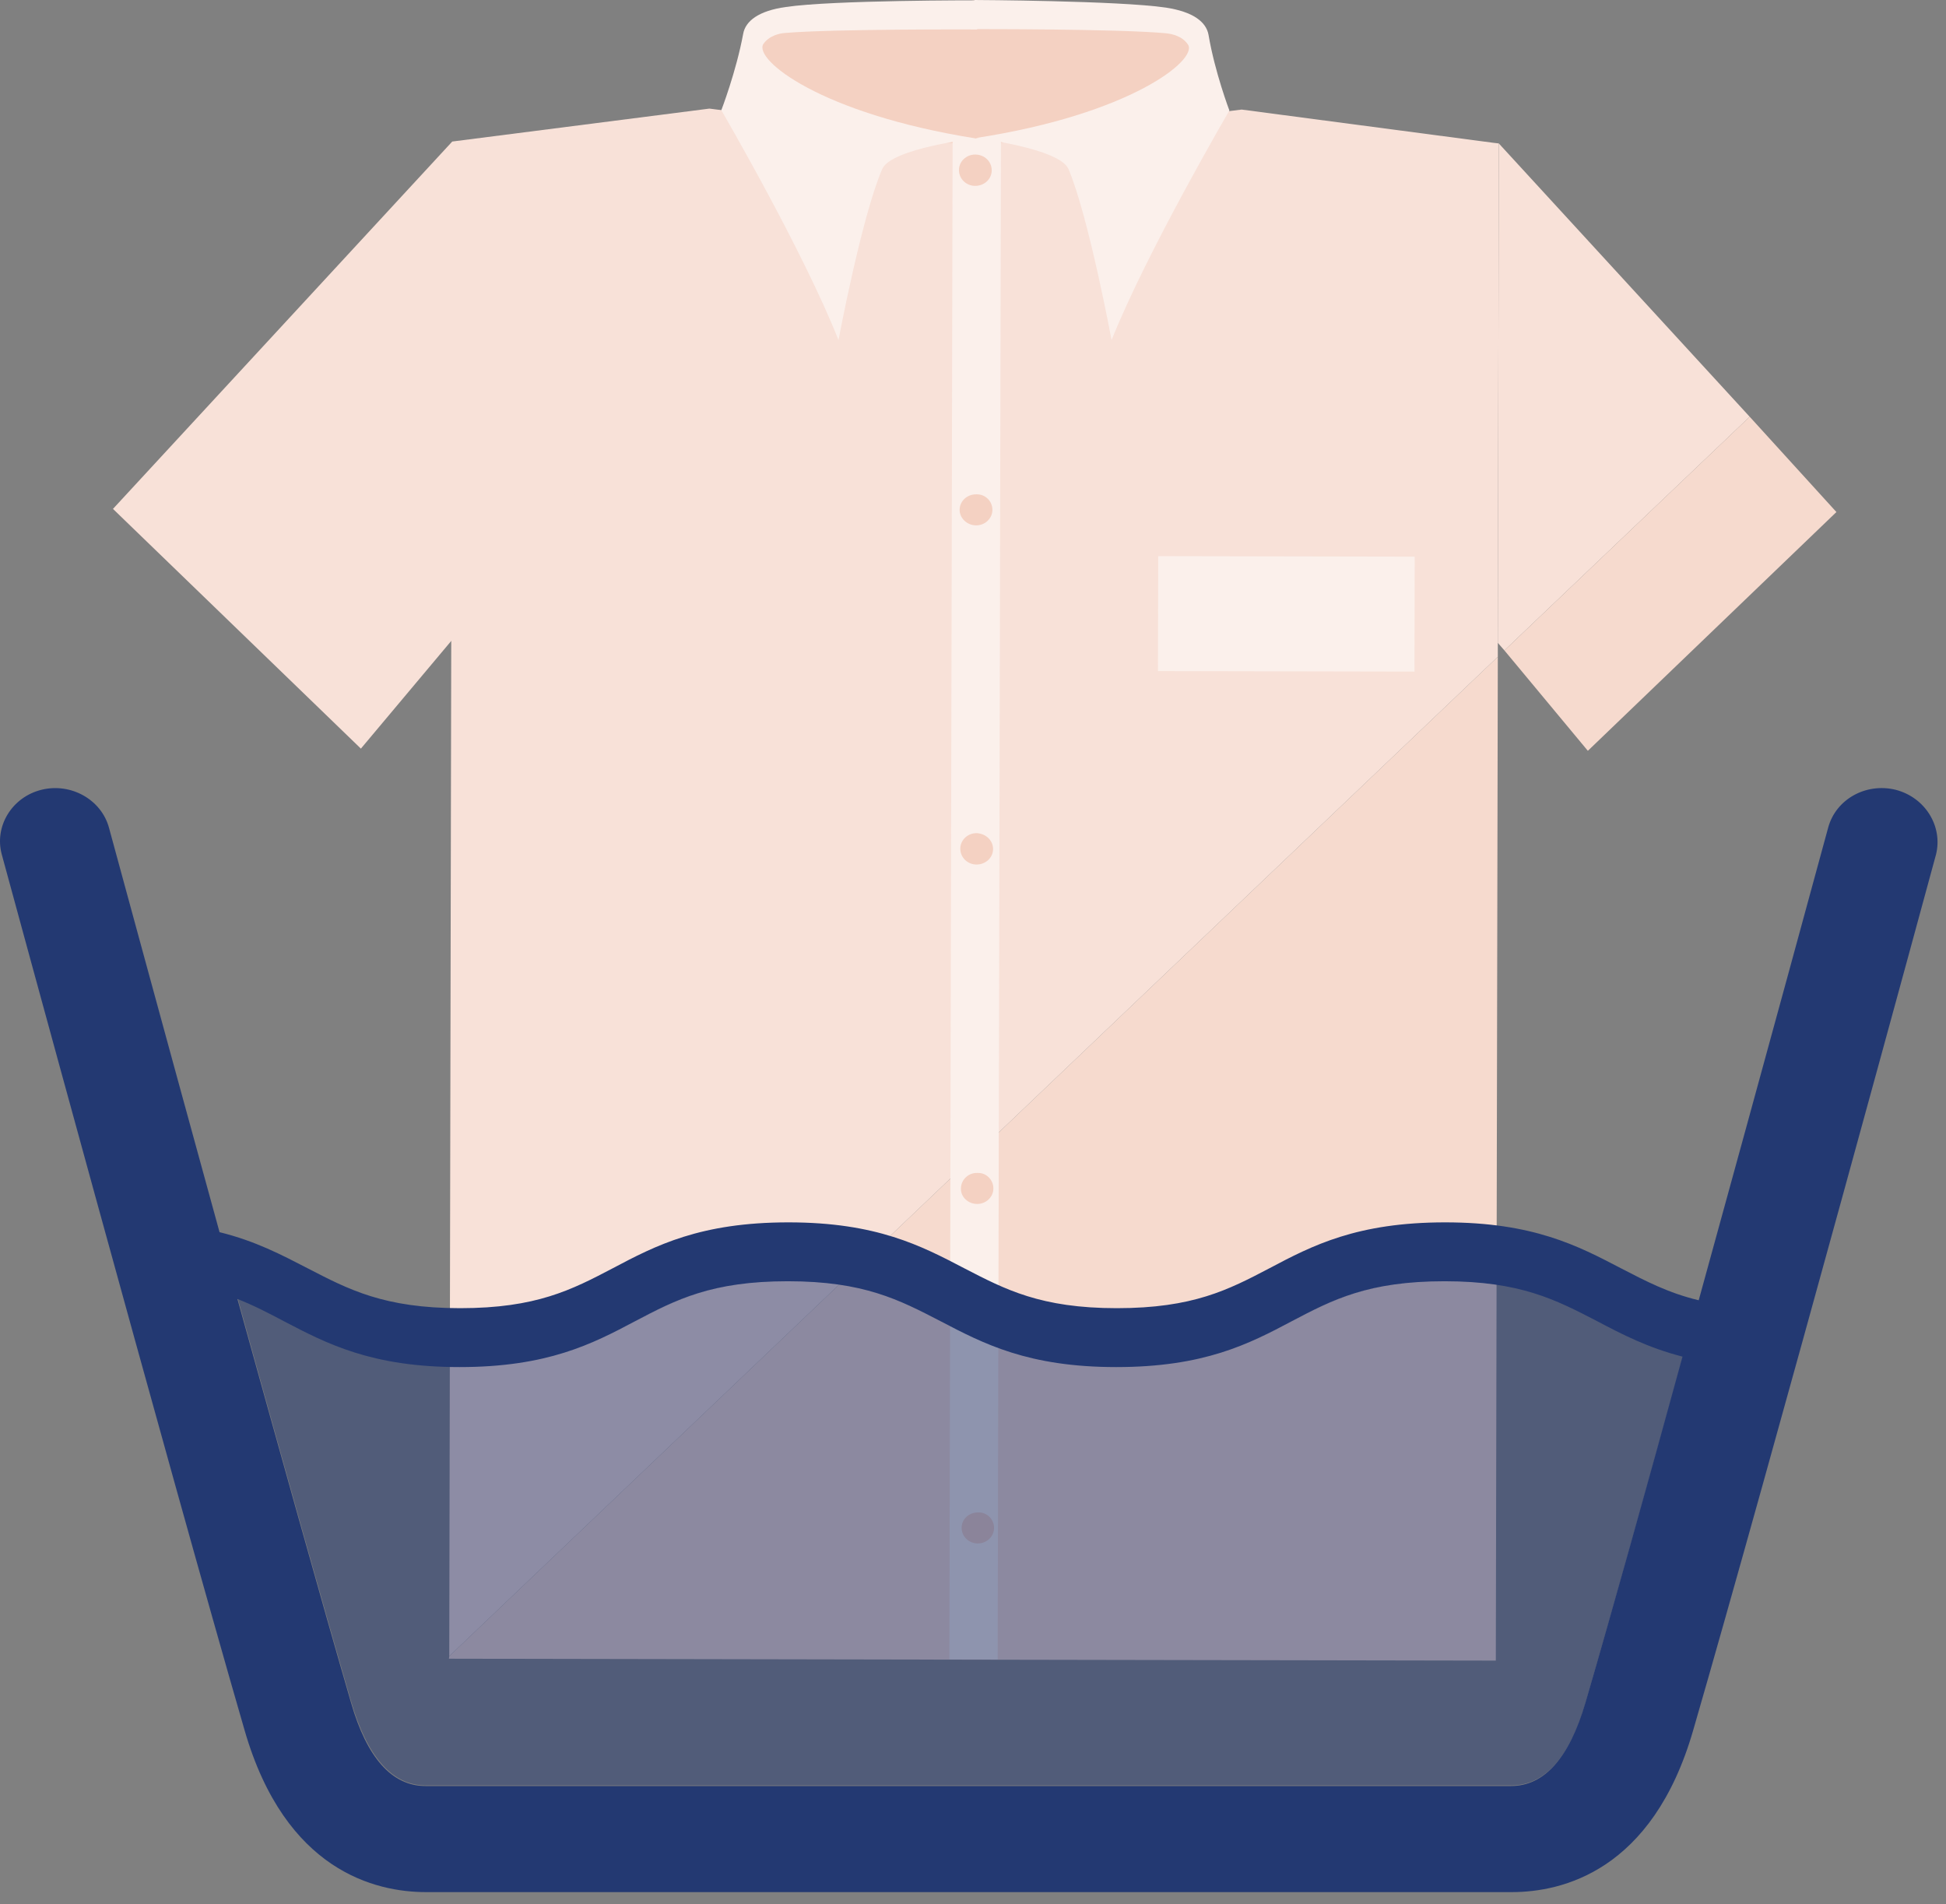
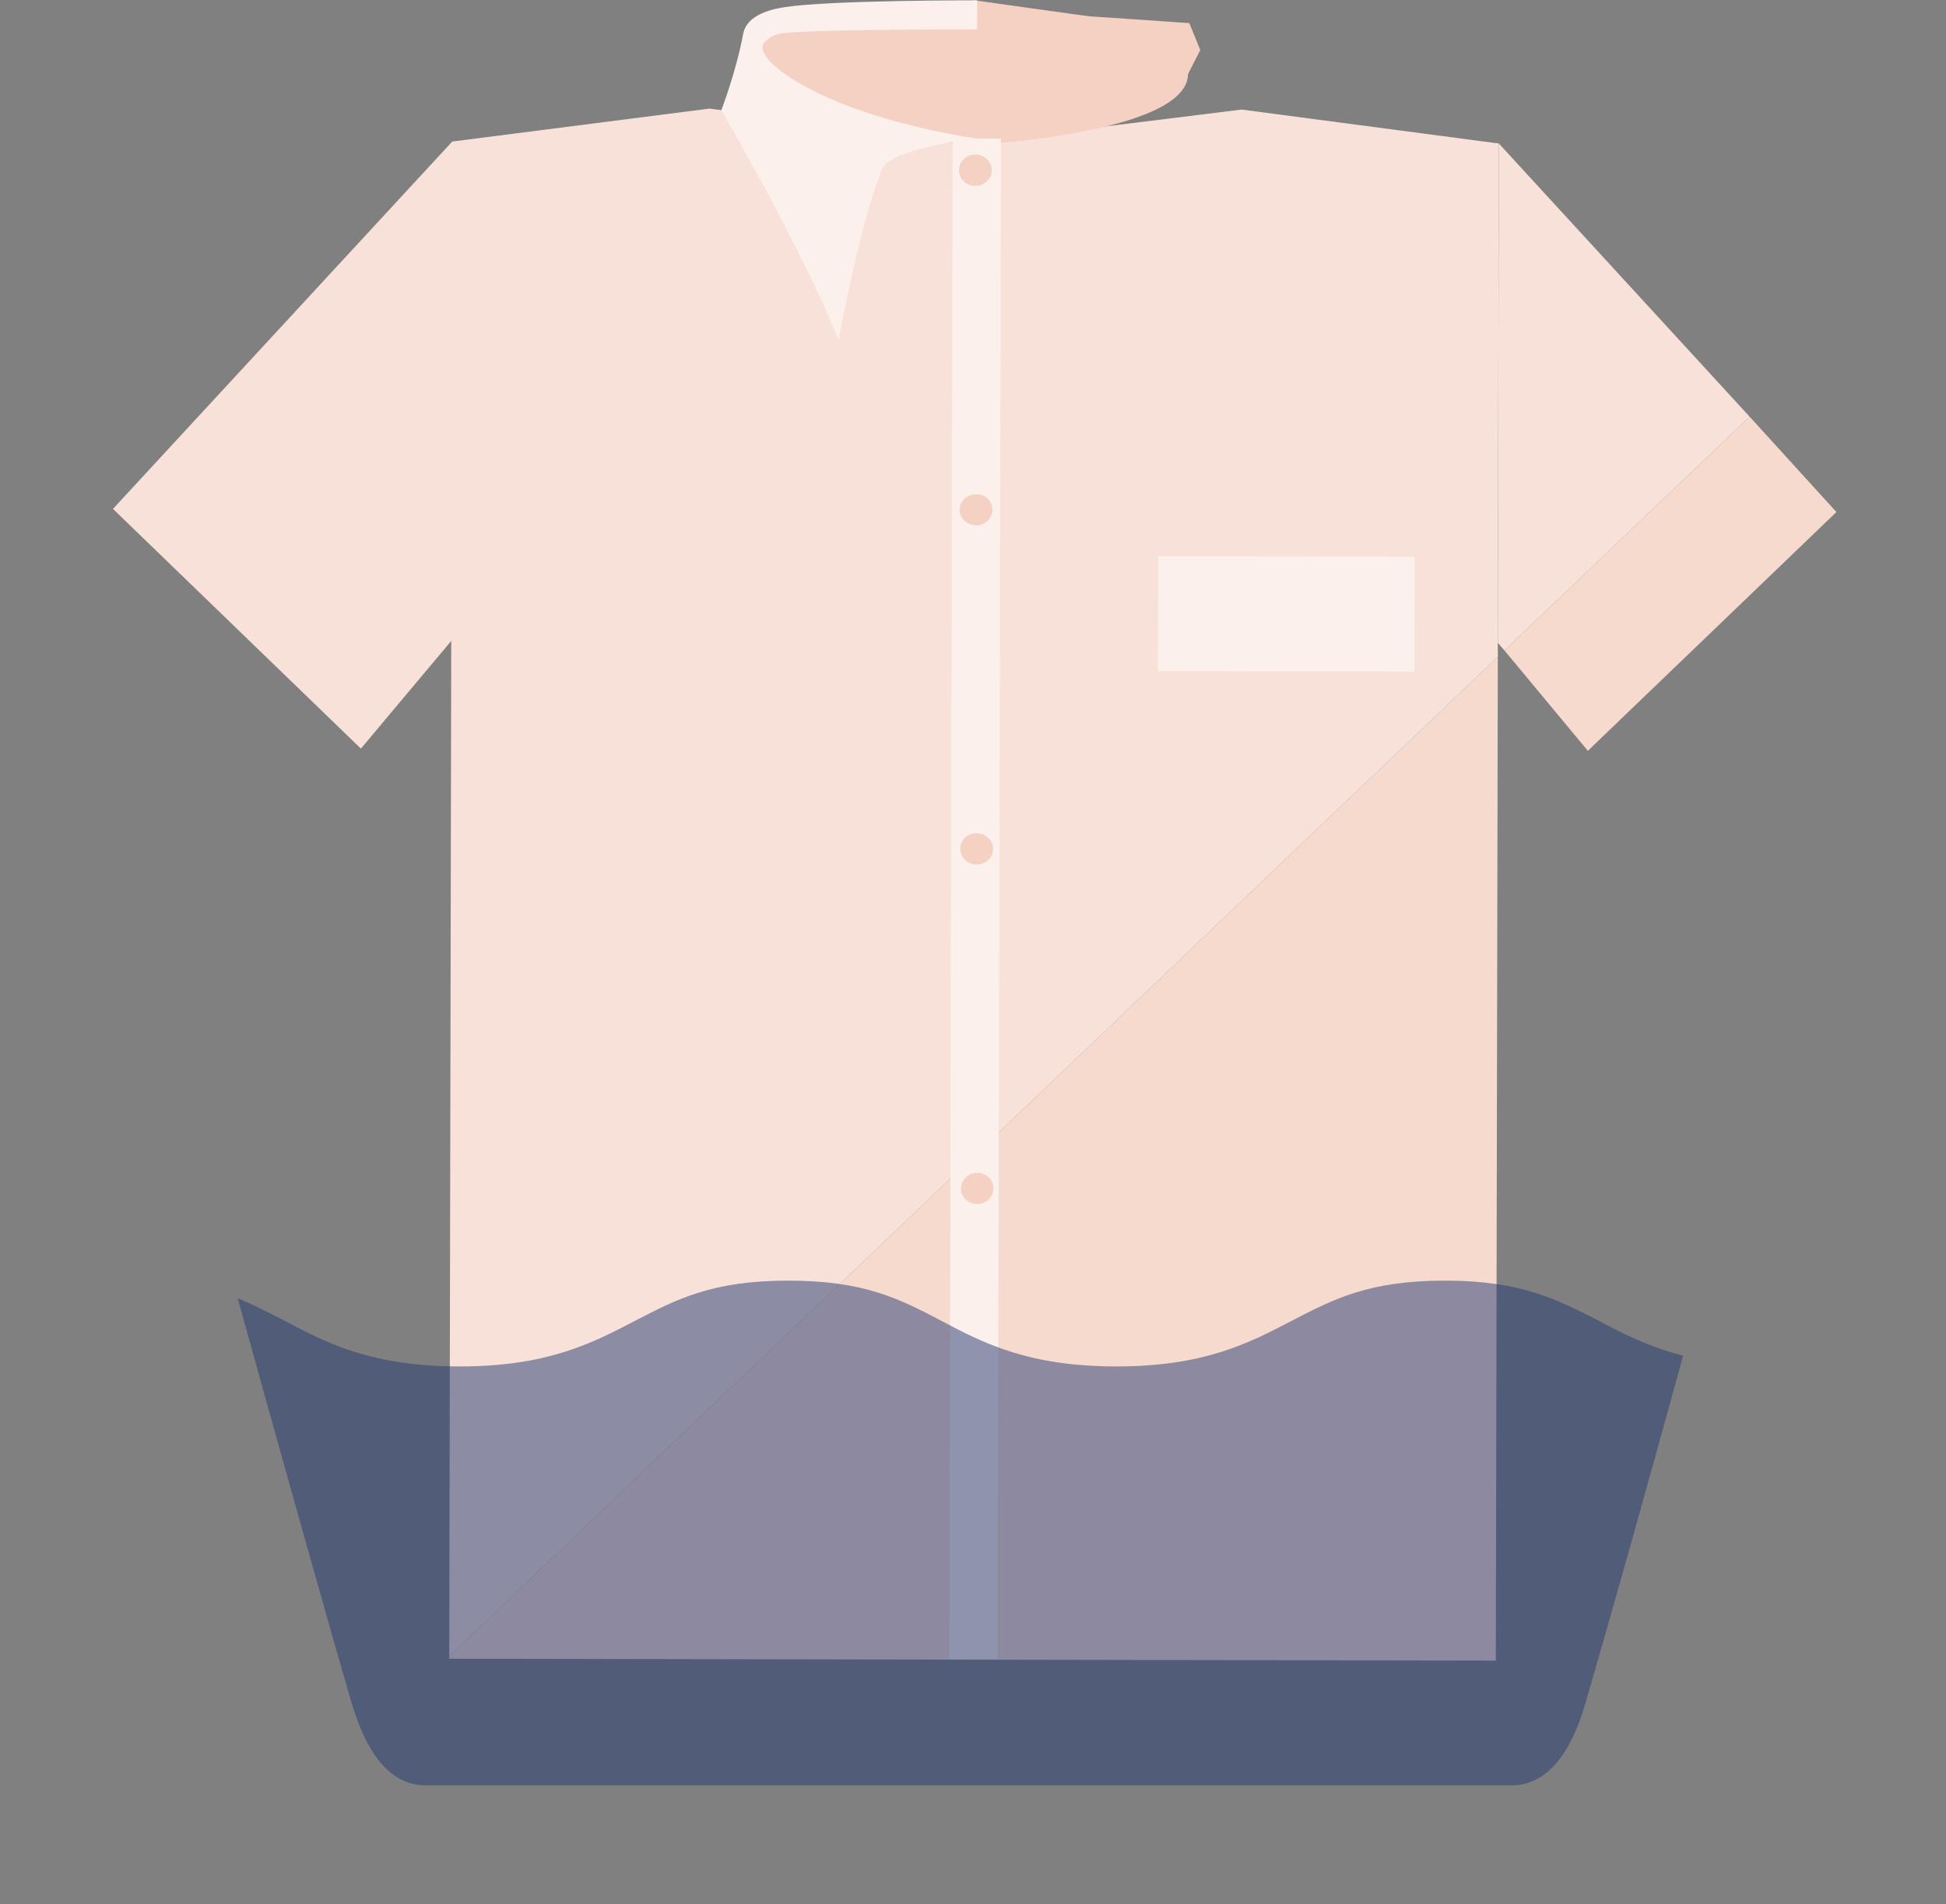
<svg xmlns="http://www.w3.org/2000/svg" width="93" height="91" viewBox="0 0 93 91" fill="none">
  <rect x="0" y="0" width="93" height="91" fill="#808080" stroke="none" />
  <path d="M71.629 6.855L71.581 30.721L71.897 31.084L83.618 19.916L71.629 6.855Z" fill="#F8E1D8" />
  <path d="M71.897 31.084L75.884 35.881L87.763 24.47L83.618 19.915L71.897 31.084Z" fill="#F6DACE" />
  <path d="M21.454 79.269L46.478 79.315L71.486 79.36L71.581 31.387L21.47 79.148L21.454 79.269Z" fill="#F6DACE" />
  <path d="M71.629 6.855L71.375 6.825L59.338 5.236L46.62 6.81L33.903 5.19L21.612 6.764L21.47 79.148L71.581 31.387V30.721L71.629 6.855Z" fill="#F8E1D8" />
  <path d="M56.839 1.105C56.839 1.105 52.283 0.787 52.157 0.787C52.03 0.787 46.573 0.016 46.573 0.016C46.573 0.016 41.1 0.757 40.989 0.757C40.863 0.757 36.307 1.06 36.307 1.06L35.769 2.346L36.355 3.496C36.386 6.372 46.557 6.917 46.557 6.917C46.557 6.917 56.744 6.402 56.776 3.542L57.361 2.392L56.839 1.105Z" fill="#F4D1C2" />
-   <path d="M57.756 1.665C57.645 1.044 57.013 0.56 55.716 0.363C53.454 0.03 46.573 0 46.573 0V1.392C46.573 1.392 53.438 1.377 55.716 1.589C56.016 1.619 56.507 1.725 56.776 2.134C57.25 2.86 54.023 5.463 46.62 6.598C46.62 6.598 50.638 7.082 51.065 8.081C52.03 10.367 53.122 16.253 53.122 16.253C54.814 12.016 58.753 5.282 58.753 5.282C58.753 5.282 58.057 3.45 57.756 1.665Z" fill="#FBF0EB" />
  <path d="M35.516 1.62C35.627 0.999 36.26 0.515 37.557 0.334C39.819 0.001 46.699 0.016 46.699 0.016V1.408C46.699 1.408 39.834 1.378 37.541 1.574C37.24 1.59 36.75 1.711 36.481 2.104C36.007 2.846 39.202 5.434 46.62 6.614C46.62 6.614 42.587 7.083 42.16 8.082C41.179 10.352 40.072 16.254 40.072 16.254C38.395 12.002 34.472 5.267 34.472 5.267C34.472 5.267 35.184 3.421 35.516 1.62Z" fill="#FBF0EB" />
  <path d="M21.612 6.765L5.399 24.32L17.247 35.776L32.574 17.509L21.612 6.765Z" fill="#F8E1D8" />
  <path d="M55.351 26.578L55.339 32.071L67.598 32.095L67.609 26.601L55.351 26.578Z" fill="#FBF0EB" />
  <path d="M45.526 6.617L45.37 79.304L47.679 79.308L47.836 6.622L45.526 6.617Z" fill="#FBF0EB" />
  <path d="M47.395 8.141C47.395 8.55 47.047 8.883 46.604 8.883C46.177 8.883 45.829 8.55 45.829 8.126C45.829 7.718 46.177 7.385 46.604 7.385C47.047 7.385 47.395 7.718 47.395 8.141Z" fill="#F4D1C2" />
  <path d="M47.427 24.365C47.427 24.774 47.079 25.107 46.652 25.107C46.225 25.107 45.861 24.774 45.861 24.365C45.861 23.956 46.209 23.623 46.652 23.623C47.079 23.608 47.427 23.941 47.427 24.365Z" fill="#F4D1C2" />
  <path d="M47.459 40.573C47.459 40.982 47.111 41.315 46.668 41.315C46.241 41.315 45.893 40.982 45.893 40.558C45.893 40.149 46.241 39.816 46.668 39.816C47.111 39.831 47.459 40.164 47.459 40.573Z" fill="#F4D1C2" />
  <path d="M47.474 56.796C47.474 57.204 47.126 57.537 46.699 57.537C46.272 57.537 45.908 57.204 45.924 56.796C45.924 56.387 46.272 56.039 46.715 56.054C47.142 56.039 47.474 56.387 47.474 56.796Z" fill="#F4D1C2" />
-   <path d="M47.506 73.019C47.506 73.428 47.158 73.761 46.731 73.761C46.304 73.761 45.956 73.428 45.956 73.019C45.956 72.596 46.304 72.278 46.747 72.278C47.158 72.263 47.506 72.596 47.506 73.019Z" fill="#F4D1C2" />
  <path opacity="0.5" d="M69.05 61.2C65.412 61.2 63.719 62.093 61.758 63.107C59.702 64.181 57.566 65.301 53.359 65.301C49.151 65.301 47.016 64.197 44.959 63.107C42.998 62.078 41.305 61.2 37.667 61.2C34.029 61.2 32.337 62.093 30.375 63.107C28.319 64.181 26.183 65.301 21.976 65.301C17.753 65.301 15.633 64.197 13.577 63.107C12.849 62.729 12.137 62.365 11.362 62.048C13.355 69.236 15.396 76.546 16.788 81.328C17.563 83.976 18.749 85.323 20.347 85.323H46.288H72.229C73.827 85.323 75.029 83.976 75.788 81.328C77.006 77.151 78.715 71.052 80.439 64.787C78.778 64.363 77.544 63.727 76.358 63.092C74.381 62.093 72.672 61.2 69.05 61.2Z" fill="#233972" />
-   <path d="M90.594 37.743C89.17 37.395 87.731 38.197 87.367 39.559C87.32 39.741 84.314 50.773 81.182 62.139C79.727 61.791 78.636 61.215 77.465 60.61C75.409 59.536 73.273 58.416 69.066 58.416C64.858 58.416 62.723 59.52 60.666 60.61C58.705 61.639 57.013 62.517 53.374 62.517C49.736 62.517 48.044 61.624 46.082 60.61C44.026 59.536 41.891 58.416 37.683 58.416C33.475 58.416 31.34 59.52 29.284 60.61C27.322 61.639 25.63 62.517 21.992 62.517C18.354 62.517 16.661 61.624 14.7 60.61C13.466 59.974 12.216 59.309 10.492 58.885C7.708 48.761 5.256 39.726 5.209 39.559C4.845 38.212 3.39 37.395 1.982 37.743C0.574 38.091 -0.28 39.484 0.084 40.831C0.163 41.118 8.104 70.326 11.694 82.705C13.64 89.424 17.958 90.423 20.362 90.423H46.304H72.245C74.65 90.423 78.968 89.424 80.913 82.705C84.504 70.326 92.445 41.133 92.524 40.831C92.856 39.484 92.002 38.106 90.594 37.743ZM75.772 81.358C74.997 84.007 73.811 85.353 72.213 85.353H46.272H20.331C18.733 85.353 17.531 84.007 16.772 81.358C15.38 76.576 13.339 69.251 11.346 62.078C12.121 62.381 12.817 62.744 13.561 63.137C15.617 64.212 17.753 65.332 21.96 65.332C26.168 65.332 28.303 64.227 30.359 63.137C32.321 62.108 34.013 61.23 37.651 61.23C41.289 61.23 42.982 62.123 44.944 63.137C47 64.212 49.135 65.332 53.343 65.332C57.55 65.332 59.686 64.227 61.742 63.137C63.703 62.108 65.396 61.23 69.034 61.23C72.672 61.23 74.365 62.123 76.326 63.137C77.528 63.773 78.762 64.409 80.407 64.832C78.699 71.067 76.99 77.181 75.772 81.358Z" fill="#233972" />
</svg>